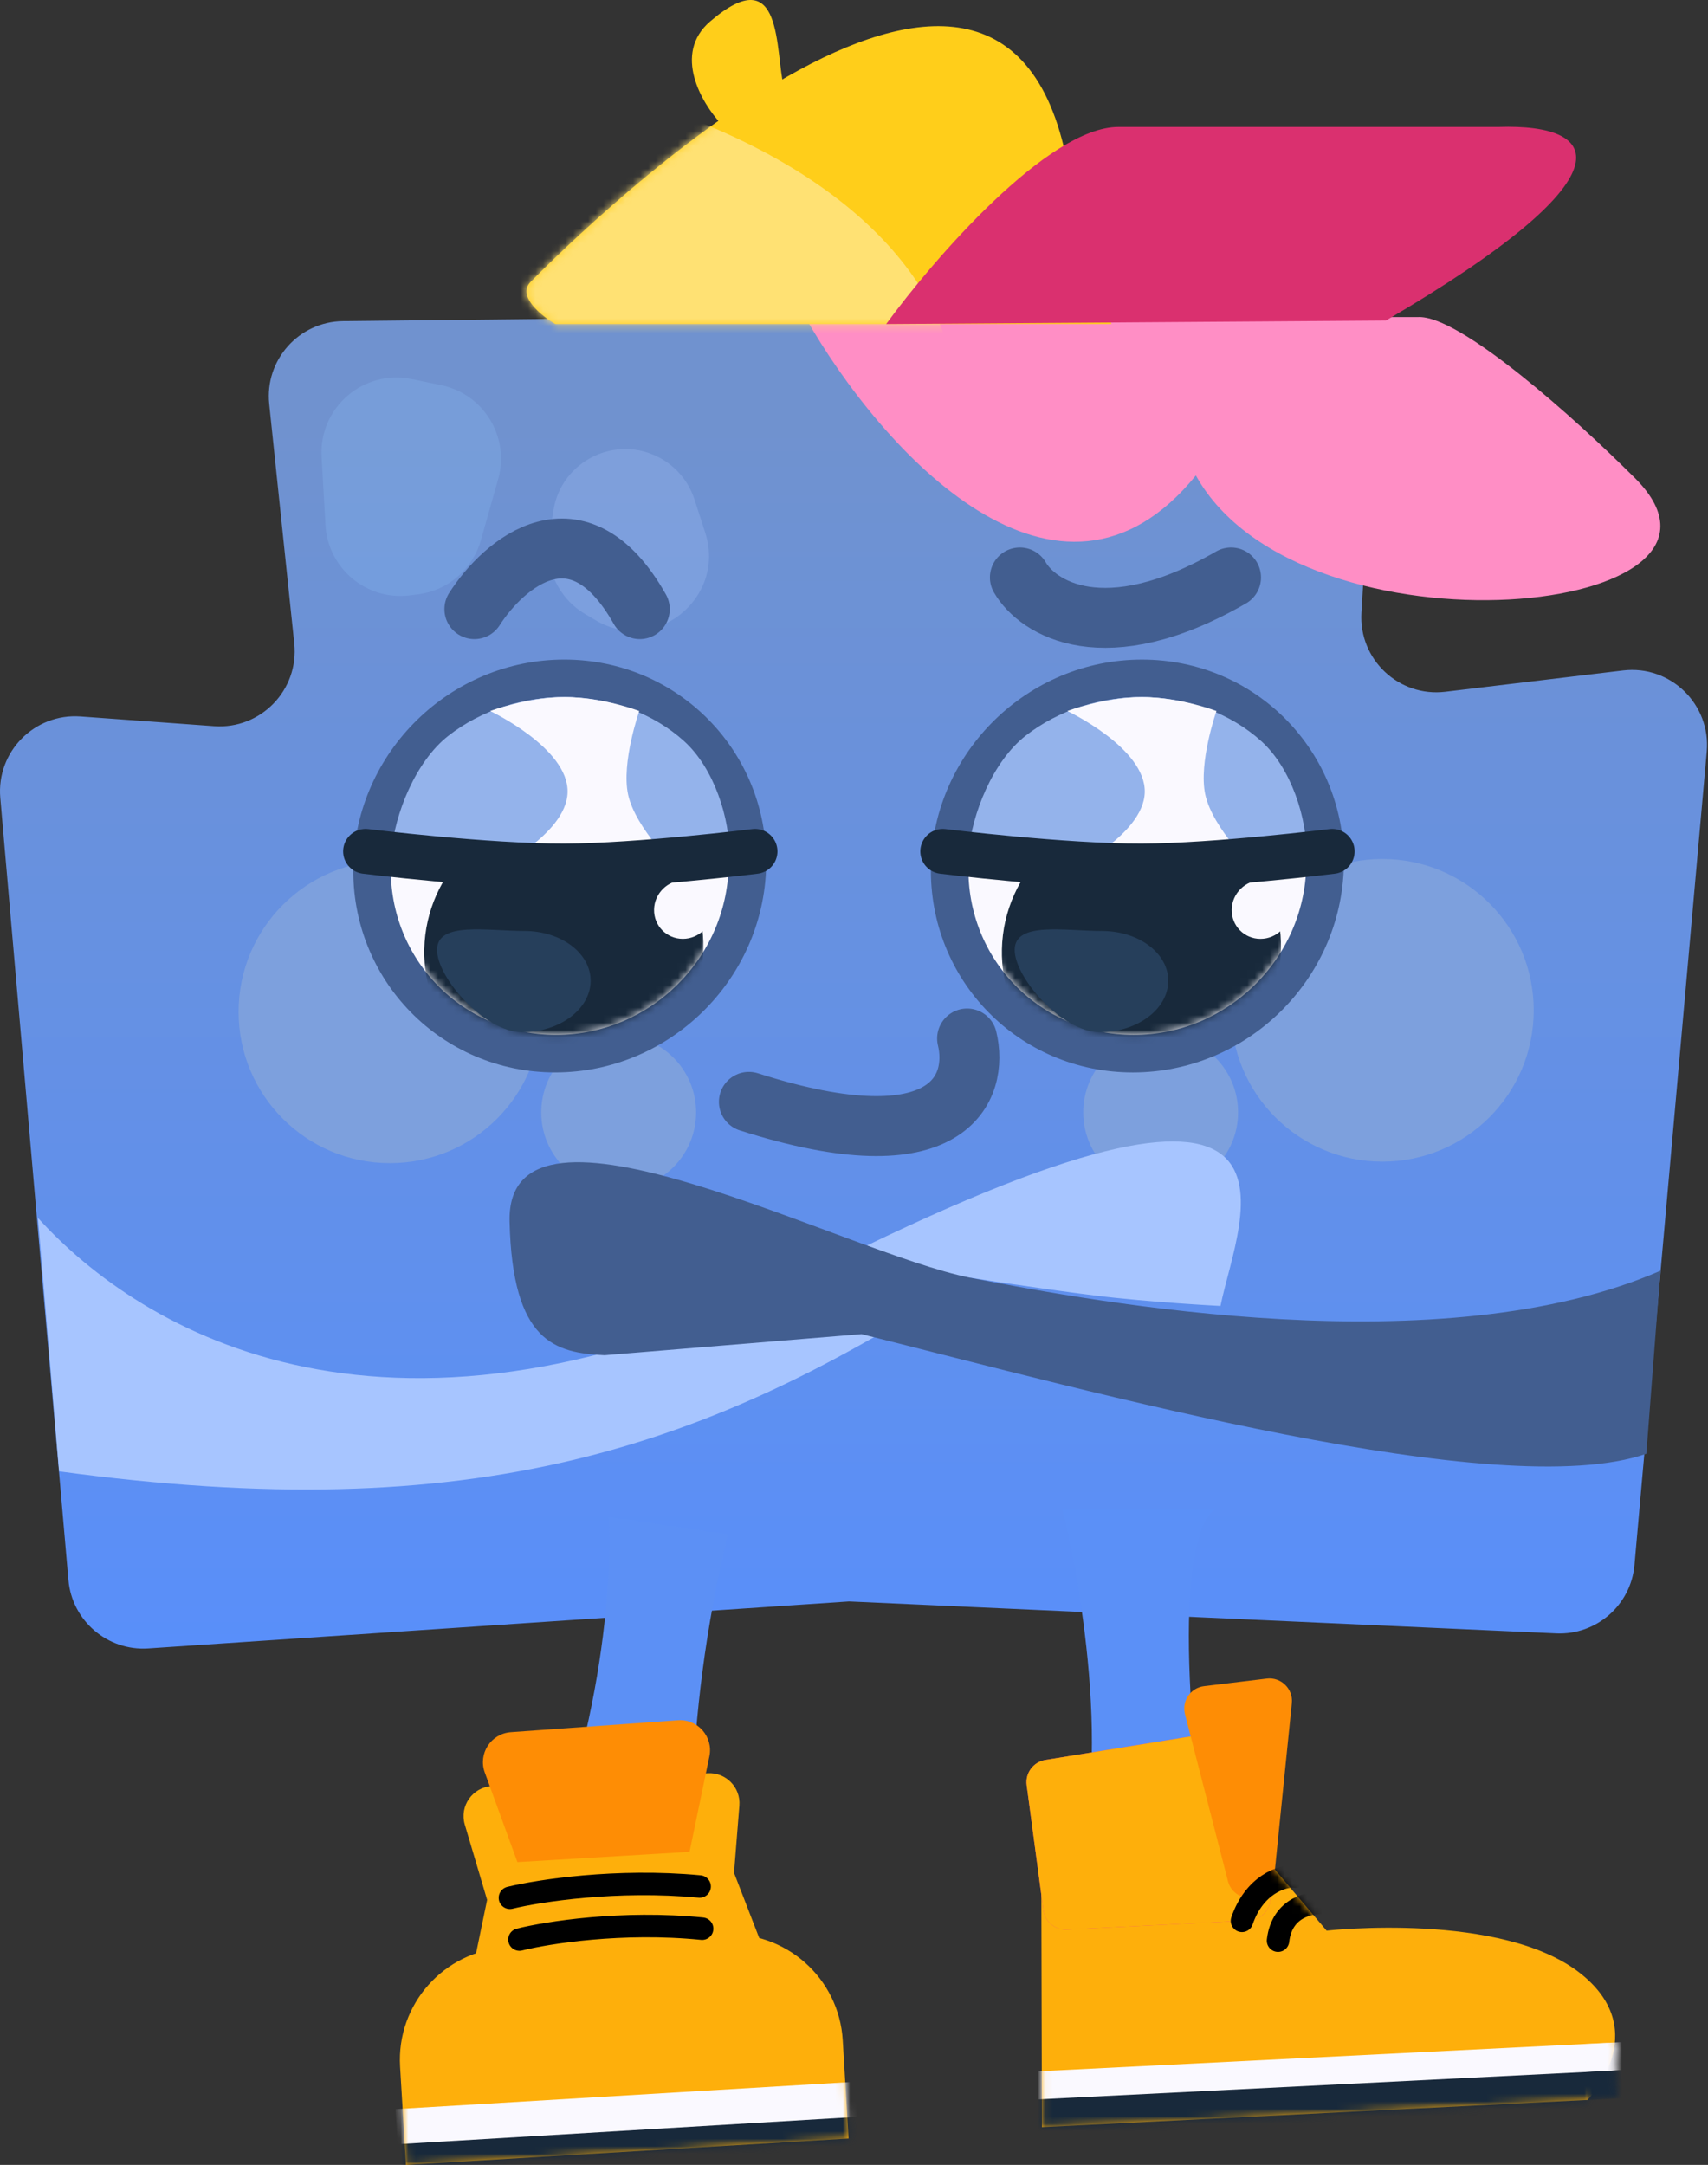
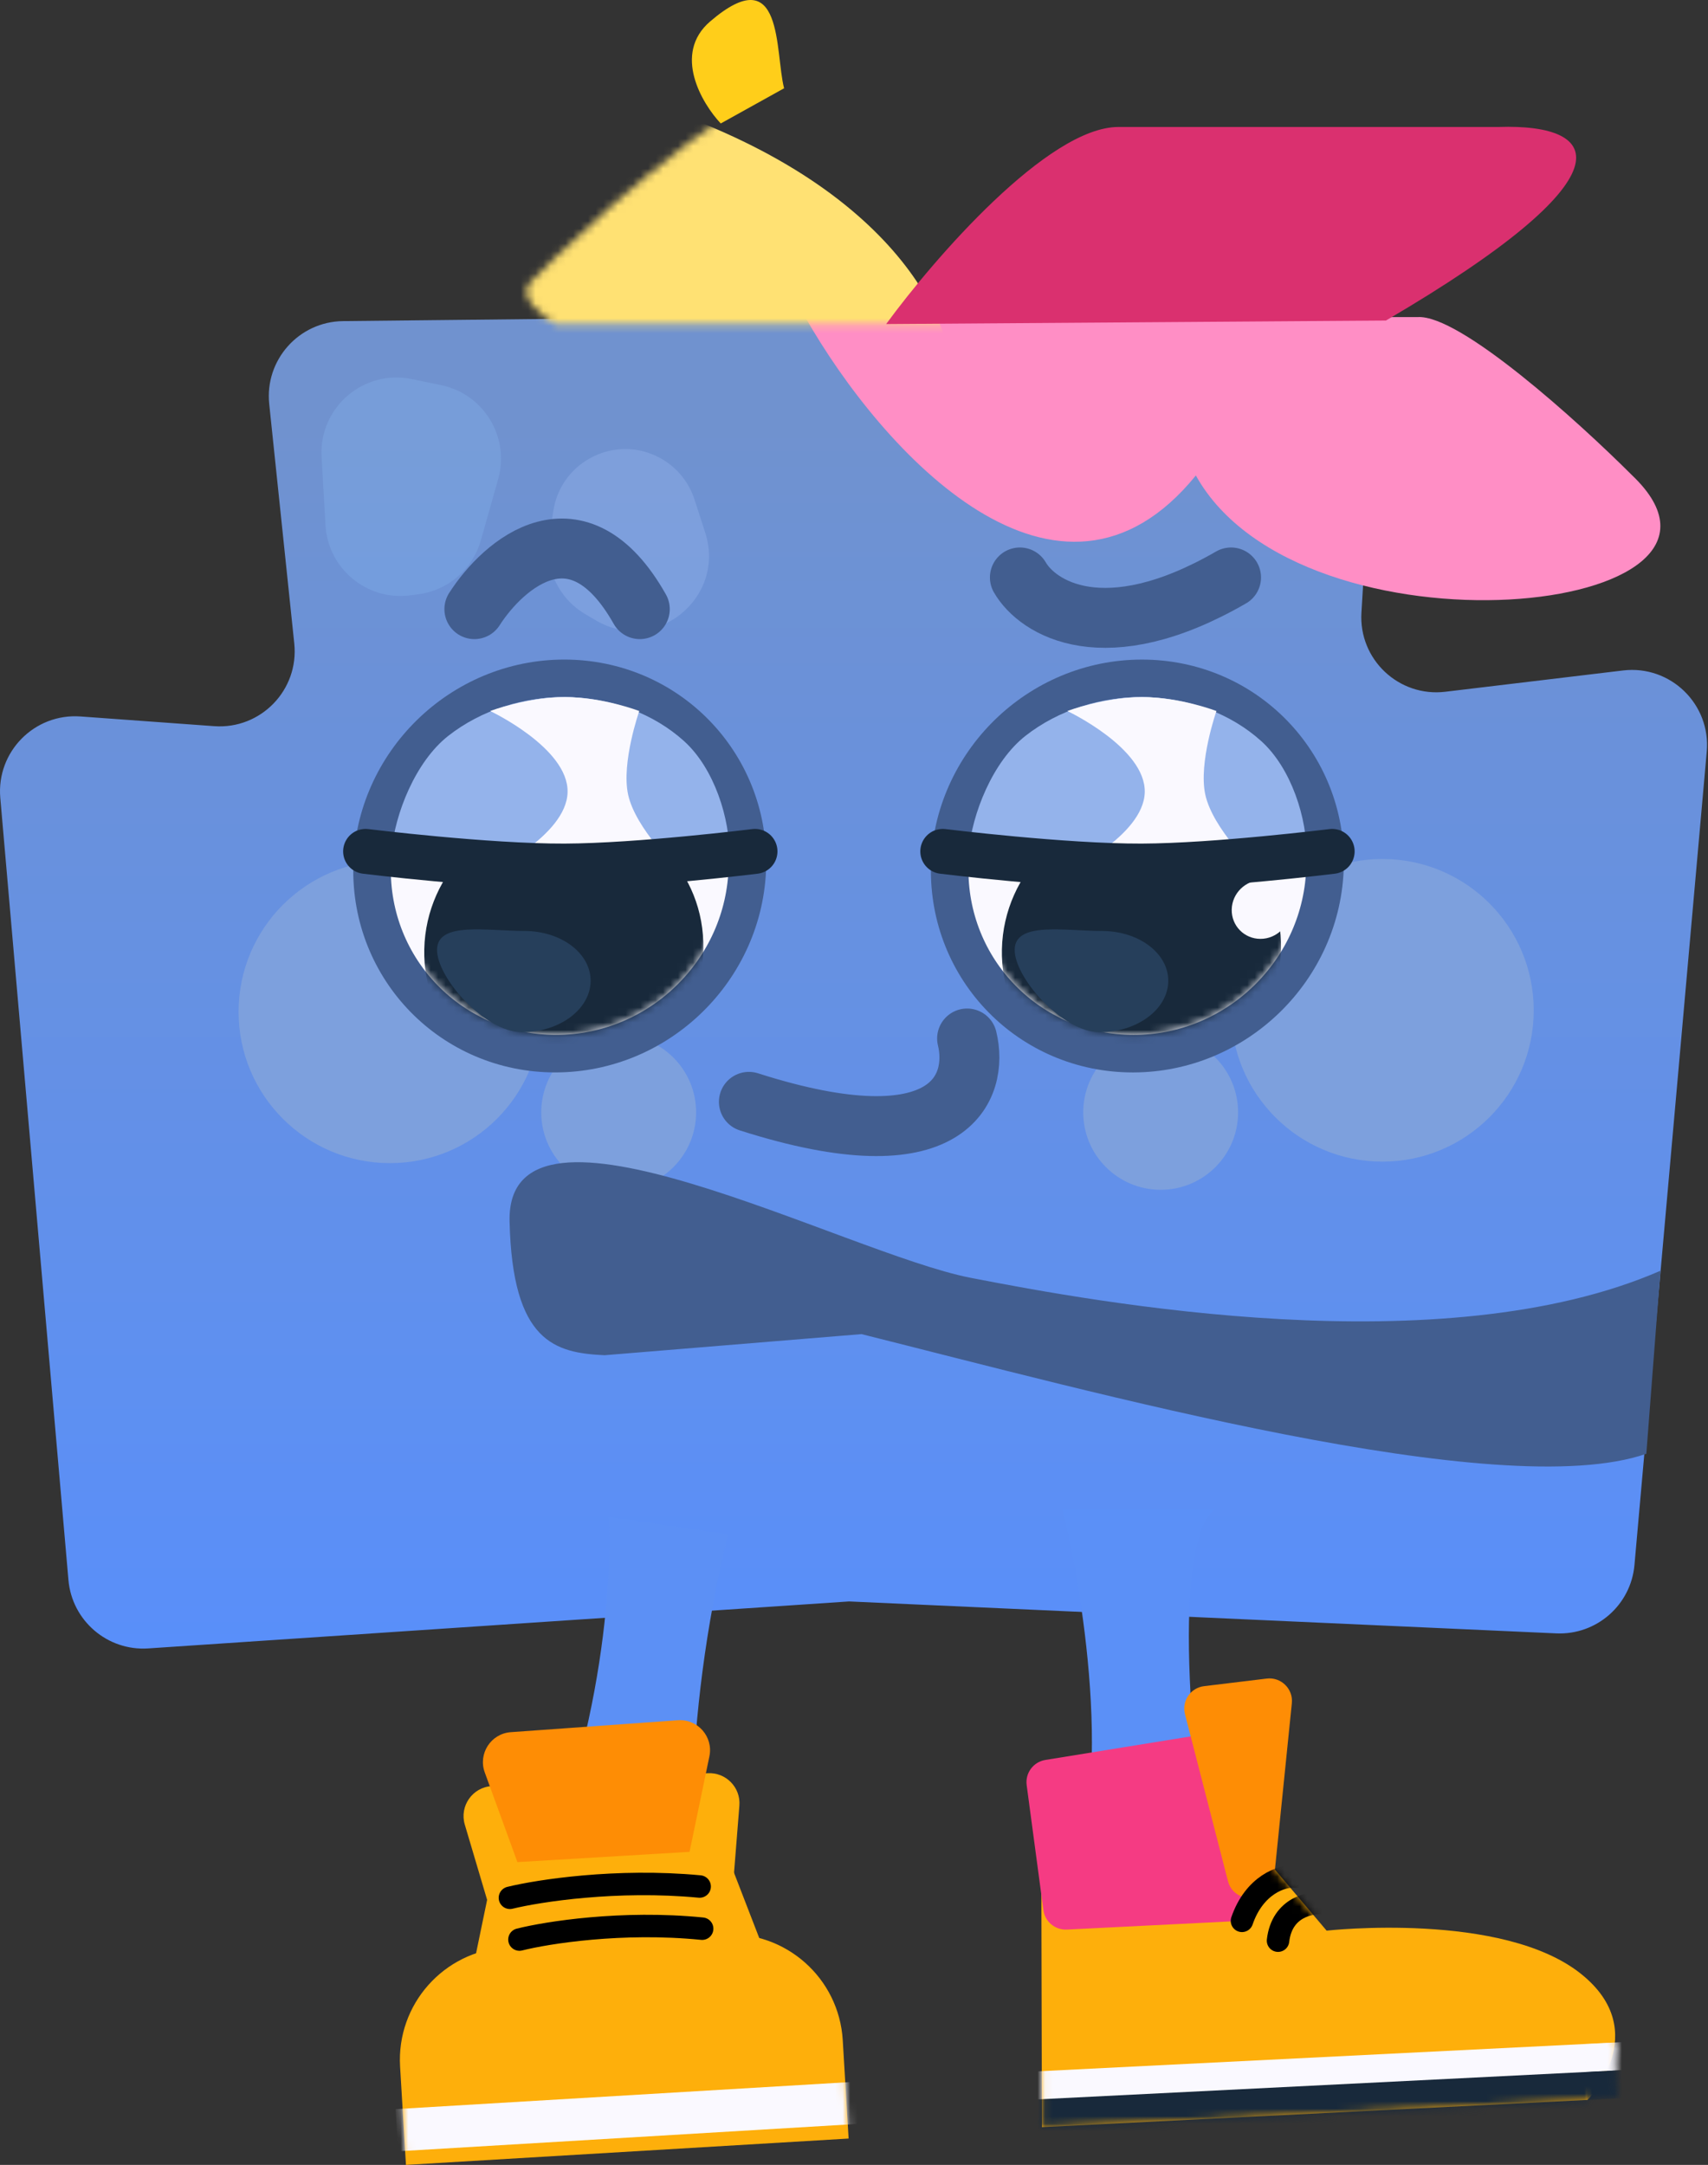
<svg xmlns="http://www.w3.org/2000/svg" width="228" height="289" viewBox="0 0 228 289" fill="none">
  <rect x="0" y="0" width="228" height="289" fill="#333333" stroke="none" />
  <path d="M94.802 2.859C104.668 -5.598 103.415 6.93 104.668 11.785L96.212 16.483C93.706 13.821 89.754 7.186 94.802 2.859Z" fill="#FFCE1A" />
  <path d="M173.406 41.496C179.221 41.434 183.869 46.317 183.52 52.121L181.737 81.791C181.362 88.032 186.728 93.089 192.935 92.345L216.655 89.504C222.978 88.747 228.396 94.001 227.832 100.345L218.183 208.92C217.708 214.265 213.107 218.288 207.745 218.046L113.345 213.782L19.793 220.052C14.348 220.417 9.61 216.358 9.136 210.921L0.039 106.512C-0.497 100.365 4.596 95.198 10.75 95.644L28.588 96.938C34.812 97.39 39.932 92.104 39.282 85.897L35.938 53.934C35.323 48.061 39.894 42.93 45.799 42.867L173.406 41.496Z" fill="url(#paint0_linear_1144_7485)" />
  <circle cx="184.534" cy="134.87" r="20.201" fill="#7DA0DD" />
  <circle cx="154.936" cy="148.494" r="10.336" fill="#7DA0DD" />
  <circle cx="82.587" cy="148.494" r="10.336" fill="#7DA0DD" />
  <circle cx="52.05" cy="135.07" r="20.201" fill="#7DA0DD" />
  <circle cx="22.502" cy="22.502" r="25.002" transform="matrix(1.002 0 -0.022 1.002 52.668 93.058)" fill="#FAF9FF" stroke="#425E90" stroke-width="5" />
  <mask id="mask0_1144_7485" style="mask-type:alpha" maskUnits="userSpaceOnUse" x="52" y="93" width="46" height="46">
    <circle cx="22.502" cy="22.502" r="22.502" transform="matrix(1.002 0 -0.022 1.002 52.669 93.058)" fill="#FAF9FF" />
  </mask>
  <g mask="url(#mask0_1144_7485)">
    <circle cx="18.588" cy="18.588" r="18.588" transform="matrix(1.002 0 -0.022 1.002 57.045 108.092)" fill="#18293B" />
  </g>
-   <circle cx="3.913" cy="3.913" r="3.913" transform="matrix(1.002 0 -0.022 1.002 87.399 117.488)" fill="#FAF9FF" />
  <path opacity="0.2" d="M42.929 60.992C42.553 54.415 48.516 49.269 54.968 50.604L58.885 51.414C64.584 52.593 68.084 58.361 66.499 63.961L64.189 72.125C63.095 75.989 59.801 78.828 55.818 79.338L54.732 79.477C48.965 80.217 43.781 75.911 43.45 70.106L42.929 60.992Z" fill="#94C8FF" />
  <path opacity="0.4" d="M73.872 68.158C74.914 61.521 82.219 57.92 88.117 61.138C90.298 62.327 91.94 64.307 92.705 66.67L94.132 71.076C96.981 79.868 87.425 87.503 79.479 82.785L78.089 81.959C74.563 79.866 72.668 75.837 73.303 71.787L73.872 68.158Z" fill="#94B3EB" />
  <path d="M78.841 131.034C78.758 134.767 74.657 137.792 69.681 137.792C64.704 137.792 58.259 130.466 58.342 126.734C58.425 123.001 65.005 124.276 69.981 124.276C74.957 124.276 78.924 127.302 78.841 131.034Z" fill="#263F5B" />
  <path d="M68.06 259.328C80.013 236.073 81.842 211.769 81.214 202.482L97.188 204.831C91.064 229.746 91.736 253.104 93.899 261.677L68.06 259.328Z" fill="#5C90F5" />
  <path d="M141.818 253.687C148.959 240.533 144.794 213.441 141.818 201.54H162.02C156.006 207.177 159.514 238.654 162.02 253.687H141.818Z" fill="#5B90F7" />
  <path d="M97.366 114.357C97.478 109.295 95.331 102.553 91.308 98.927C87.285 95.301 81.746 93.198 75.87 93.066C69.995 92.935 64.248 94.784 59.854 98.222C55.46 101.659 52.686 108.675 52.267 113.731L74.782 115.61L97.366 114.357Z" fill="#94B3EB" />
  <path d="M64.953 116.591L90.465 115.972C90.465 115.972 84.831 110.632 83.844 106.064C82.924 101.802 85.335 94.918 85.335 94.918C85.335 94.918 80.527 93.06 75.426 93.06C70.326 93.06 65.434 94.918 65.434 94.918C65.434 94.918 75.897 99.854 75.766 105.754C75.635 111.654 64.953 116.591 64.953 116.591Z" fill="#FAF9FF" />
  <path d="M48.805 113.654C48.805 113.654 64.952 115.652 75.369 115.615C85.303 115.579 100.782 113.654 100.782 113.654" stroke="#18293B" stroke-width="6" stroke-linecap="round" />
  <circle cx="22.502" cy="22.502" r="25.002" transform="matrix(1.002 0 -0.022 1.002 129.776 93.06)" fill="#FAF9FF" stroke="#425E90" stroke-width="5" />
  <mask id="mask1_1144_7485" style="mask-type:alpha" maskUnits="userSpaceOnUse" x="129" y="93" width="46" height="46">
    <circle cx="22.502" cy="22.502" r="22.502" transform="matrix(1.002 0 -0.022 1.002 129.777 93.06)" fill="#FAF9FF" />
  </mask>
  <g mask="url(#mask1_1144_7485)">
    <circle cx="18.588" cy="18.588" r="18.588" transform="matrix(1.002 0 -0.022 1.002 134.154 108.094)" fill="#18293B" />
  </g>
  <circle cx="3.913" cy="3.913" r="3.913" transform="matrix(1.002 0 -0.022 1.002 164.507 117.49)" fill="#FAF9FF" />
  <path d="M155.949 131.036C155.866 134.769 151.765 137.794 146.789 137.794C141.812 137.794 135.367 130.468 135.45 126.736C135.533 123.003 142.113 124.278 147.089 124.278C152.065 124.278 156.032 127.304 155.949 131.036Z" fill="#263F5B" />
  <path d="M174.413 114.357C174.526 109.295 172.379 102.553 168.356 98.927C164.333 95.301 158.793 93.198 152.918 93.066C147.042 92.935 141.295 94.784 136.901 98.222C132.507 101.659 129.733 108.675 129.315 113.731L151.829 115.61L174.413 114.357Z" fill="#94B3EB" />
  <path d="M142 116.591L167.512 115.972C167.512 115.972 161.878 110.632 160.891 106.064C159.971 101.802 162.383 94.918 162.383 94.918C162.383 94.918 157.574 93.06 152.474 93.06C147.373 93.06 142.482 94.918 142.482 94.918C142.482 94.918 152.944 99.854 152.813 105.754C152.682 111.654 142 116.591 142 116.591Z" fill="#FAF9FF" />
  <path d="M125.852 113.654C125.852 113.654 141.999 115.652 152.416 115.615C162.351 115.579 177.829 113.654 177.829 113.654" stroke="#18293B" stroke-width="6" stroke-linecap="round" />
-   <path d="M108.896 169.635C52.05 198.293 18.693 177.622 5.07 162.588L7.888 196.414C63.324 203.931 94.331 193.595 129.567 170.575C129.567 170.575 138.493 171.984 146.01 172.924C153.527 173.863 162.924 174.333 162.924 174.333C165.273 162.588 179.405 134.09 108.896 169.635Z" fill="#A7C5FF" />
  <path d="M129.567 170.579C146.48 173.867 192.52 182.324 221.648 169.639L219.769 194.069C200.225 200.834 145.697 185.769 115.003 178.096L80.707 180.914C74.13 180.601 68.399 179.223 68.023 163.062C67.553 142.861 112.78 167.315 129.567 170.579Z" fill="#425E90" />
  <path d="M159.634 63.471C141.312 86.021 117.822 60.495 107.486 42.33L189.232 42.33C194.869 41.954 210.686 56.267 217.89 63.471C237.621 82.263 173.728 88.84 159.634 63.471Z" fill="#FF8EC5" />
-   <path d="M70.841 37.622C68.962 39.501 72.251 42.163 74.13 43.259H148.359L142.252 20.709C132.386 -25.332 73.19 35.273 70.841 37.622Z" fill="#FFCE1A" />
  <mask id="mask2_1144_7485" style="mask-type:alpha" maskUnits="userSpaceOnUse" x="70" y="3" width="79" height="41">
    <path d="M70.841 37.622C68.962 39.501 72.251 42.163 74.13 43.259H148.359L142.252 20.709C132.386 -25.332 73.19 35.273 70.841 37.622Z" fill="#FFCE1A" />
  </mask>
  <g mask="url(#mask2_1144_7485)">
    <path d="M83.056 12.723C47.352 2.199 58.157 29.009 68.023 43.729L127.218 51.246C127.374 42.79 118.761 23.246 83.056 12.723Z" fill="#FFE173" />
  </g>
  <path d="M149.298 16.951C139.902 16.951 124.712 34.49 118.292 43.26L185.003 42.79C217.889 23.529 214.131 16.482 200.037 16.951H149.298Z" fill="#DA306F" />
  <path d="M129.097 138.632C130.663 145.053 127.03 155.733 99.969 147.089" stroke="#425E90" stroke-width="8" stroke-linecap="round" />
  <path d="M63.325 81.316C67.24 75.209 77.137 66.659 85.406 81.316" stroke="#425E90" stroke-width="8" stroke-linecap="round" />
  <path d="M136.144 77.086C138.493 81.157 147.419 86.858 164.332 77.086" stroke="#425E90" stroke-width="8" stroke-linecap="round" />
  <path d="M211.078 263.521C200.581 255.089 177.09 257.729 177.09 257.729L164.917 243.359L142.812 244.462C140.675 244.569 138.998 246.335 139.002 248.476L139.083 283.963L211.916 280.329C211.916 280.329 220.755 271.296 211.078 263.521Z" fill="#FEAF0B" />
-   <path d="M170.014 233.605C170.054 231.727 168.381 230.272 166.527 230.572L139.55 234.94C137.943 235.2 136.834 236.693 137.05 238.307L139.281 254.982C139.489 256.532 140.85 257.664 142.412 257.586L166.732 256.373C168.308 256.294 169.555 255.011 169.589 253.434L170.014 233.605Z" fill="#F53B83" />
-   <path d="M170.014 233.605C170.054 231.727 168.381 230.272 166.527 230.572L139.55 234.94C137.943 235.2 136.834 236.693 137.05 238.307L139.281 254.982C139.489 256.532 140.85 257.664 142.412 257.586L166.732 256.373C168.308 256.294 169.555 255.011 169.589 253.434L170.014 233.605Z" fill="#FEAF0B" />
+   <path d="M170.014 233.605C170.054 231.727 168.381 230.272 166.527 230.572L139.55 234.94C137.943 235.2 136.834 236.693 137.05 238.307L139.281 254.982C139.489 256.532 140.85 257.664 142.412 257.586L166.732 256.373L170.014 233.605Z" fill="#F53B83" />
  <path d="M172.447 227.368C172.643 225.45 171.008 223.847 169.094 224.079L160.731 225.092C158.927 225.311 157.728 227.068 158.181 228.827L163.92 251.117C164.516 253.434 167.447 254.161 169.057 252.391L169.342 252.077C169.775 251.601 170.044 250.998 170.11 250.358L172.447 227.368Z" fill="#FE8D05" />
  <mask id="mask3_1144_7485" style="mask-type:alpha" maskUnits="userSpaceOnUse" x="139" y="243" width="77" height="41">
    <path d="M211.078 263.521C200.581 255.089 177.09 257.729 177.09 257.729L164.917 243.359L142.812 244.462C140.675 244.569 138.998 246.335 139.002 248.476L139.083 283.963L211.916 280.329C211.916 280.329 220.755 271.296 211.078 263.521Z" fill="#FEAF0B" />
  </mask>
  <g mask="url(#mask3_1144_7485)">
    <path d="M172.985 250.521C171.102 250.303 167.425 251.659 165.791 256.421" stroke="black" stroke-width="3" stroke-linecap="round" />
    <path d="M176.907 254.071C175.024 253.853 171.127 254.546 170.604 259.066" stroke="black" stroke-width="3" stroke-linecap="round" />
    <rect width="83.94" height="20.519" transform="matrix(-1.001 0.05 0.05 1.001 219.015 272.488)" fill="#FAF9FF" />
    <rect width="83.94" height="20.519" transform="matrix(-1.001 0.05 0.05 1.001 219.201 276.223)" fill="#18293B" />
  </g>
  <mask id="mask4_1144_7485" style="mask-type:alpha" maskUnits="userSpaceOnUse" x="211" y="272" width="5" height="9">
    <path d="M215.563 272.658L211.543 272.859L211.916 280.329L215.936 280.128L215.563 272.658Z" fill="#D9D9D9" />
  </mask>
  <g mask="url(#mask4_1144_7485)">
    <rect width="5.596" height="3.731" transform="matrix(-1.001 0.05 0.05 1.001 217.146 272.58)" fill="#FAF9FF" />
    <rect width="5.596" height="3.731" transform="matrix(-1.001 0.05 0.05 1.001 217.332 276.313)" fill="#18293B" />
  </g>
  <path d="M53.408 275.872C52.914 267.582 59.234 260.462 67.523 259.968L96.595 258.237C104.884 257.743 112.004 264.063 112.498 272.352L113.28 285.481L54.19 289L53.408 275.872Z" fill="#FEAF0B" />
  <mask id="mask5_1144_7485" style="mask-type:alpha" maskUnits="userSpaceOnUse" x="53" y="257" width="61" height="32">
    <path d="M53.408 275.872C52.914 267.582 59.234 260.462 67.523 259.968L103.599 257.82C108.02 257.556 111.818 260.927 112.081 265.348L113.28 285.481L54.19 289L53.408 275.872Z" fill="#425E90" />
  </mask>
  <g mask="url(#mask5_1144_7485)">
    <rect x="52.805" y="281.554" width="68.591" height="5.638" transform="rotate(-3.408 52.805 281.554)" fill="#FAF9FF" />
-     <rect x="52.146" y="286.296" width="65.772" height="4.698" transform="rotate(-3.408 52.146 286.296)" fill="#18293B" />
  </g>
  <path d="M62.045 243.573C61.311 241.098 63.074 238.584 65.651 238.43L94.463 236.714C96.894 236.57 98.892 238.607 98.699 241.035L97.686 253.77C97.527 255.763 95.924 257.335 93.927 257.454L69.822 258.89C67.961 259.001 66.27 257.815 65.74 256.027L62.045 243.573Z" fill="#FEAF0B" />
  <path d="M64.709 236.604C63.798 234.102 65.535 231.423 68.191 231.233L90.487 229.64C93.141 229.451 95.24 231.851 94.698 234.456L90.493 254.691C90.125 256.464 88.614 257.77 86.806 257.878L75.743 258.537C73.973 258.642 72.343 257.572 71.737 255.906L64.709 236.604Z" fill="#FE8D05" />
  <path d="M63.345 261.743C62.81 264.327 64.875 266.714 67.51 266.557L98.072 264.737C100.783 264.576 102.553 261.822 101.573 259.289L97.85 249.66C97.221 248.033 95.613 247 93.872 247.103L69.096 248.579C67.287 248.687 65.775 249.994 65.408 251.769L63.345 261.743Z" fill="#FEAF0B" />
  <path d="M68.07 253.344C71.896 252.406 82.319 250.791 93.394 251.836" stroke="black" stroke-width="3" stroke-linecap="round" />
  <path d="M69.341 258.918C73.025 257.988 83.059 256.396 93.728 257.466" stroke="black" stroke-width="3" stroke-linecap="round" />
  <defs>
    <linearGradient id="paint0_linear_1144_7485" x1="202.458" y1="38.224" x2="202.458" y2="220.075" gradientUnits="userSpaceOnUse">
      <stop offset="0.101" stop-color="#7092CF" />
      <stop offset="1" stop-color="#598FFA" />
    </linearGradient>
  </defs>
</svg>